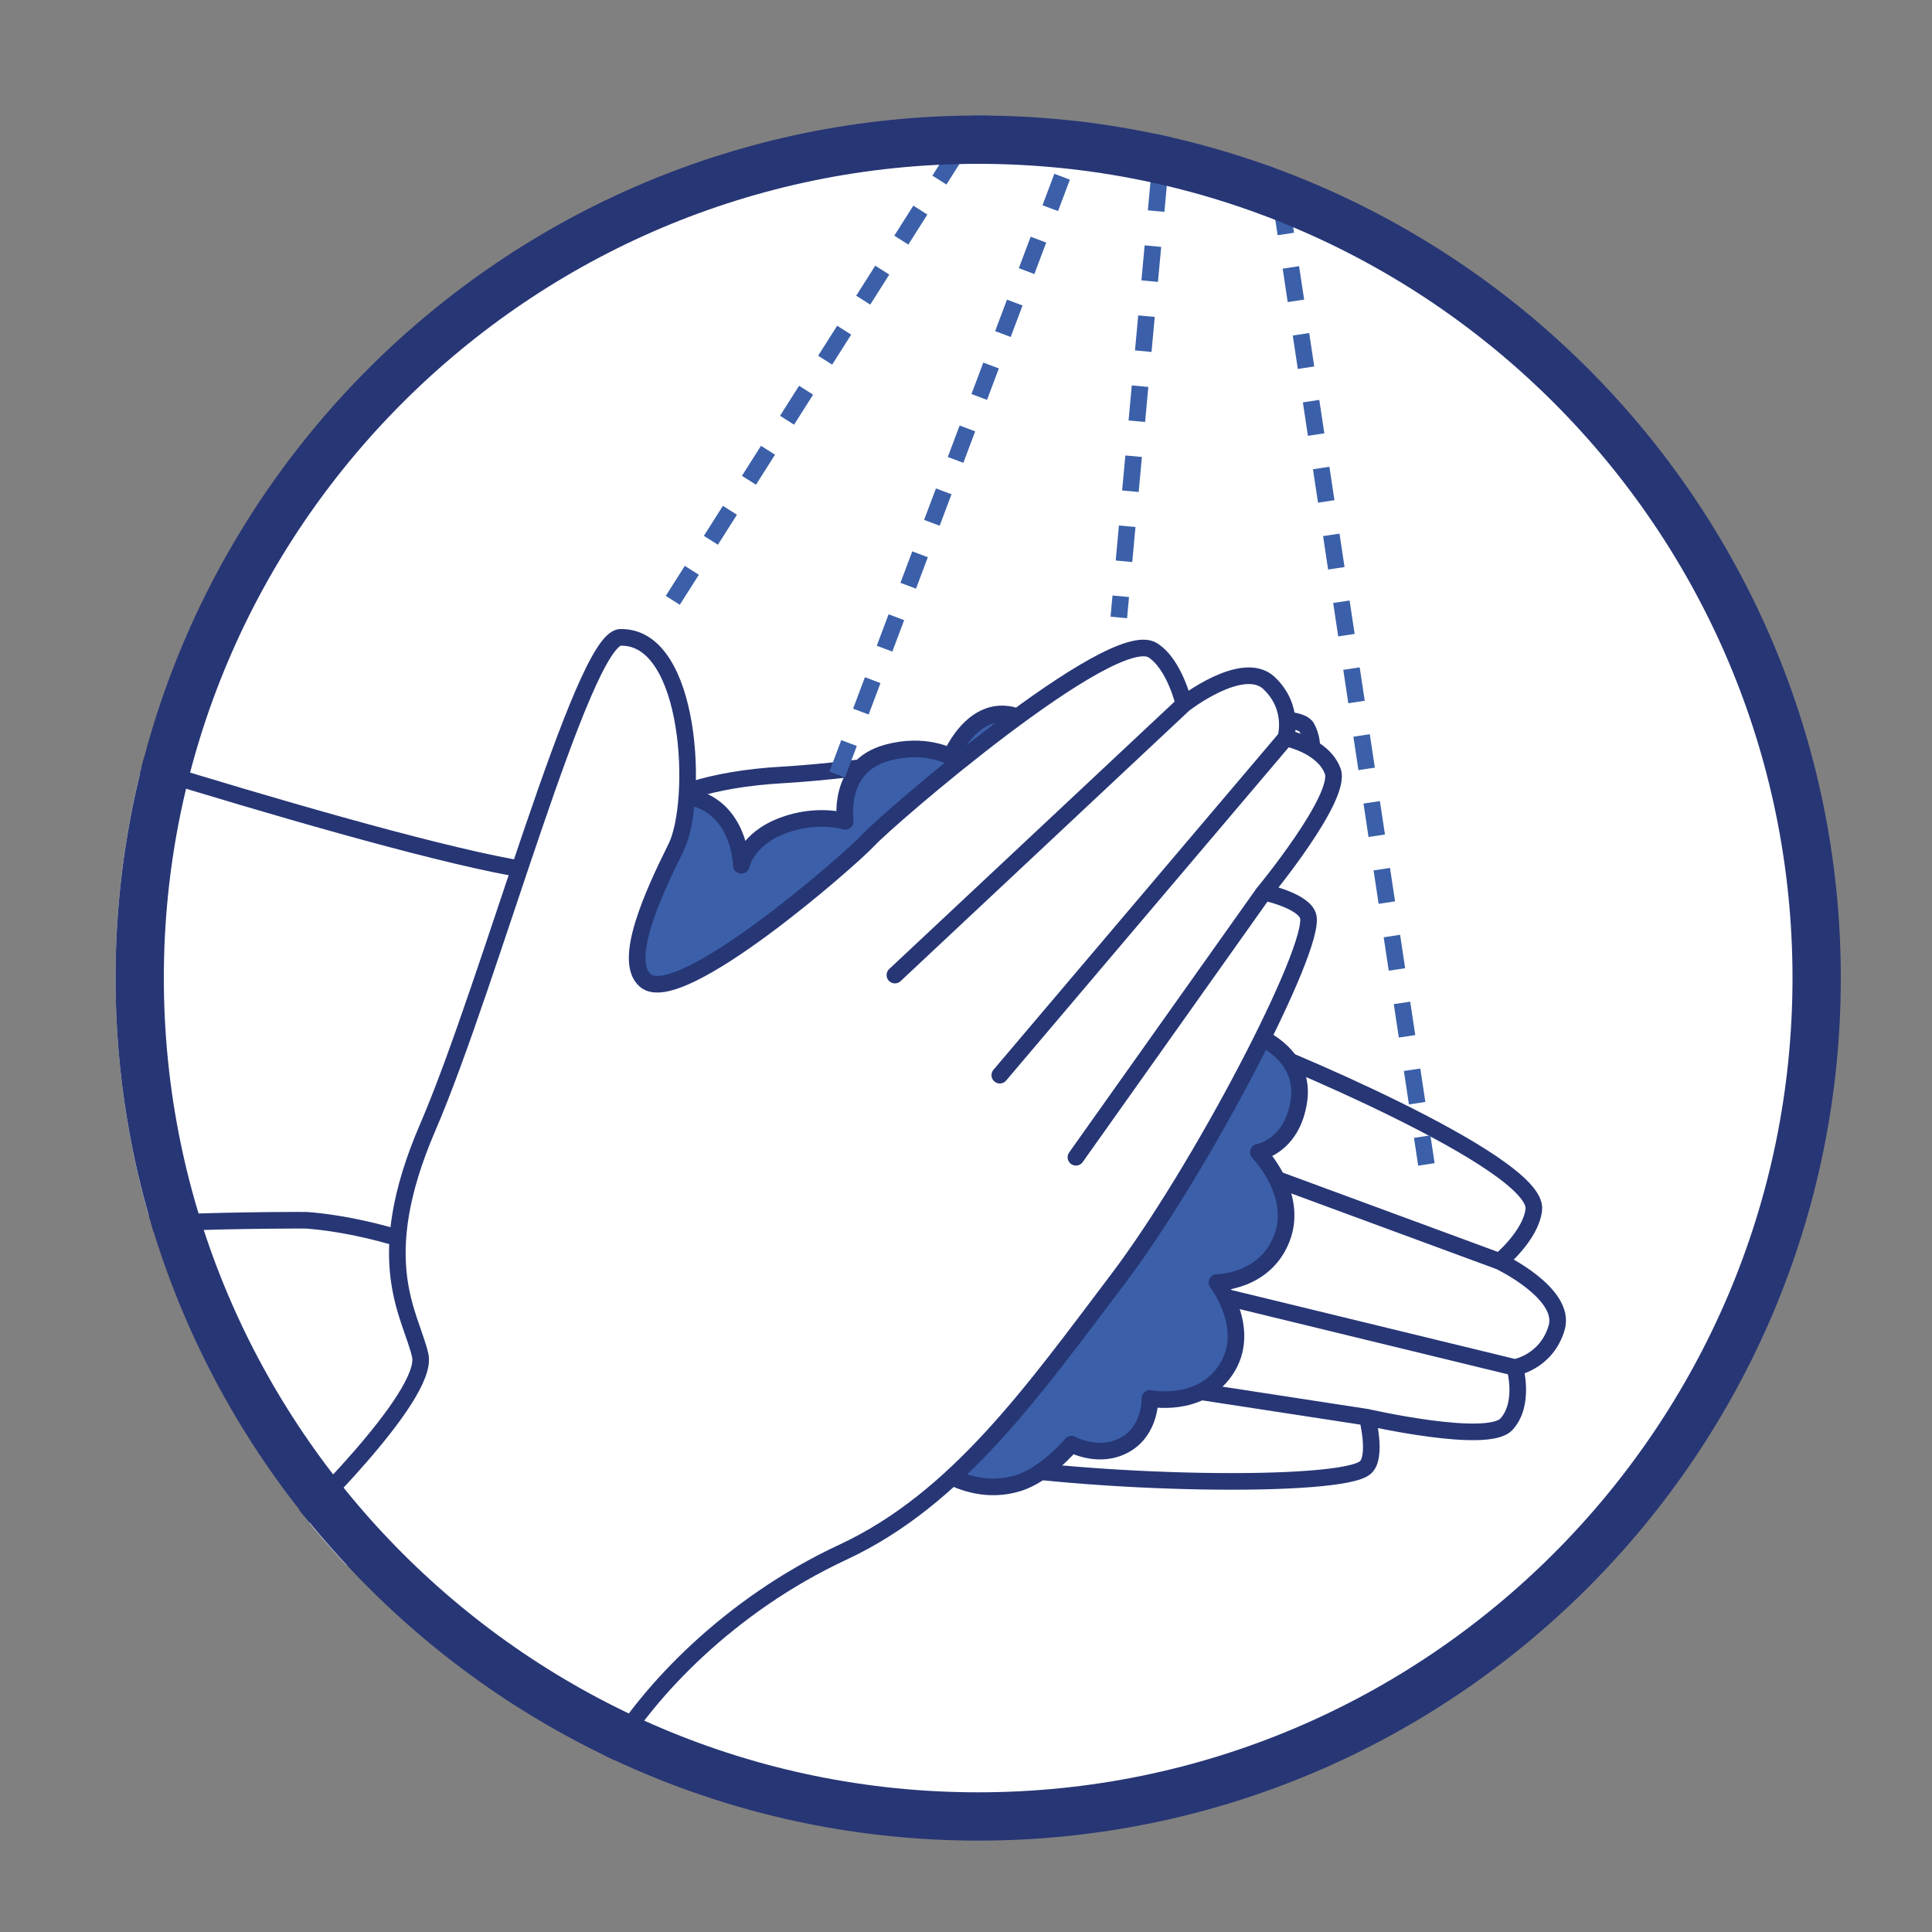
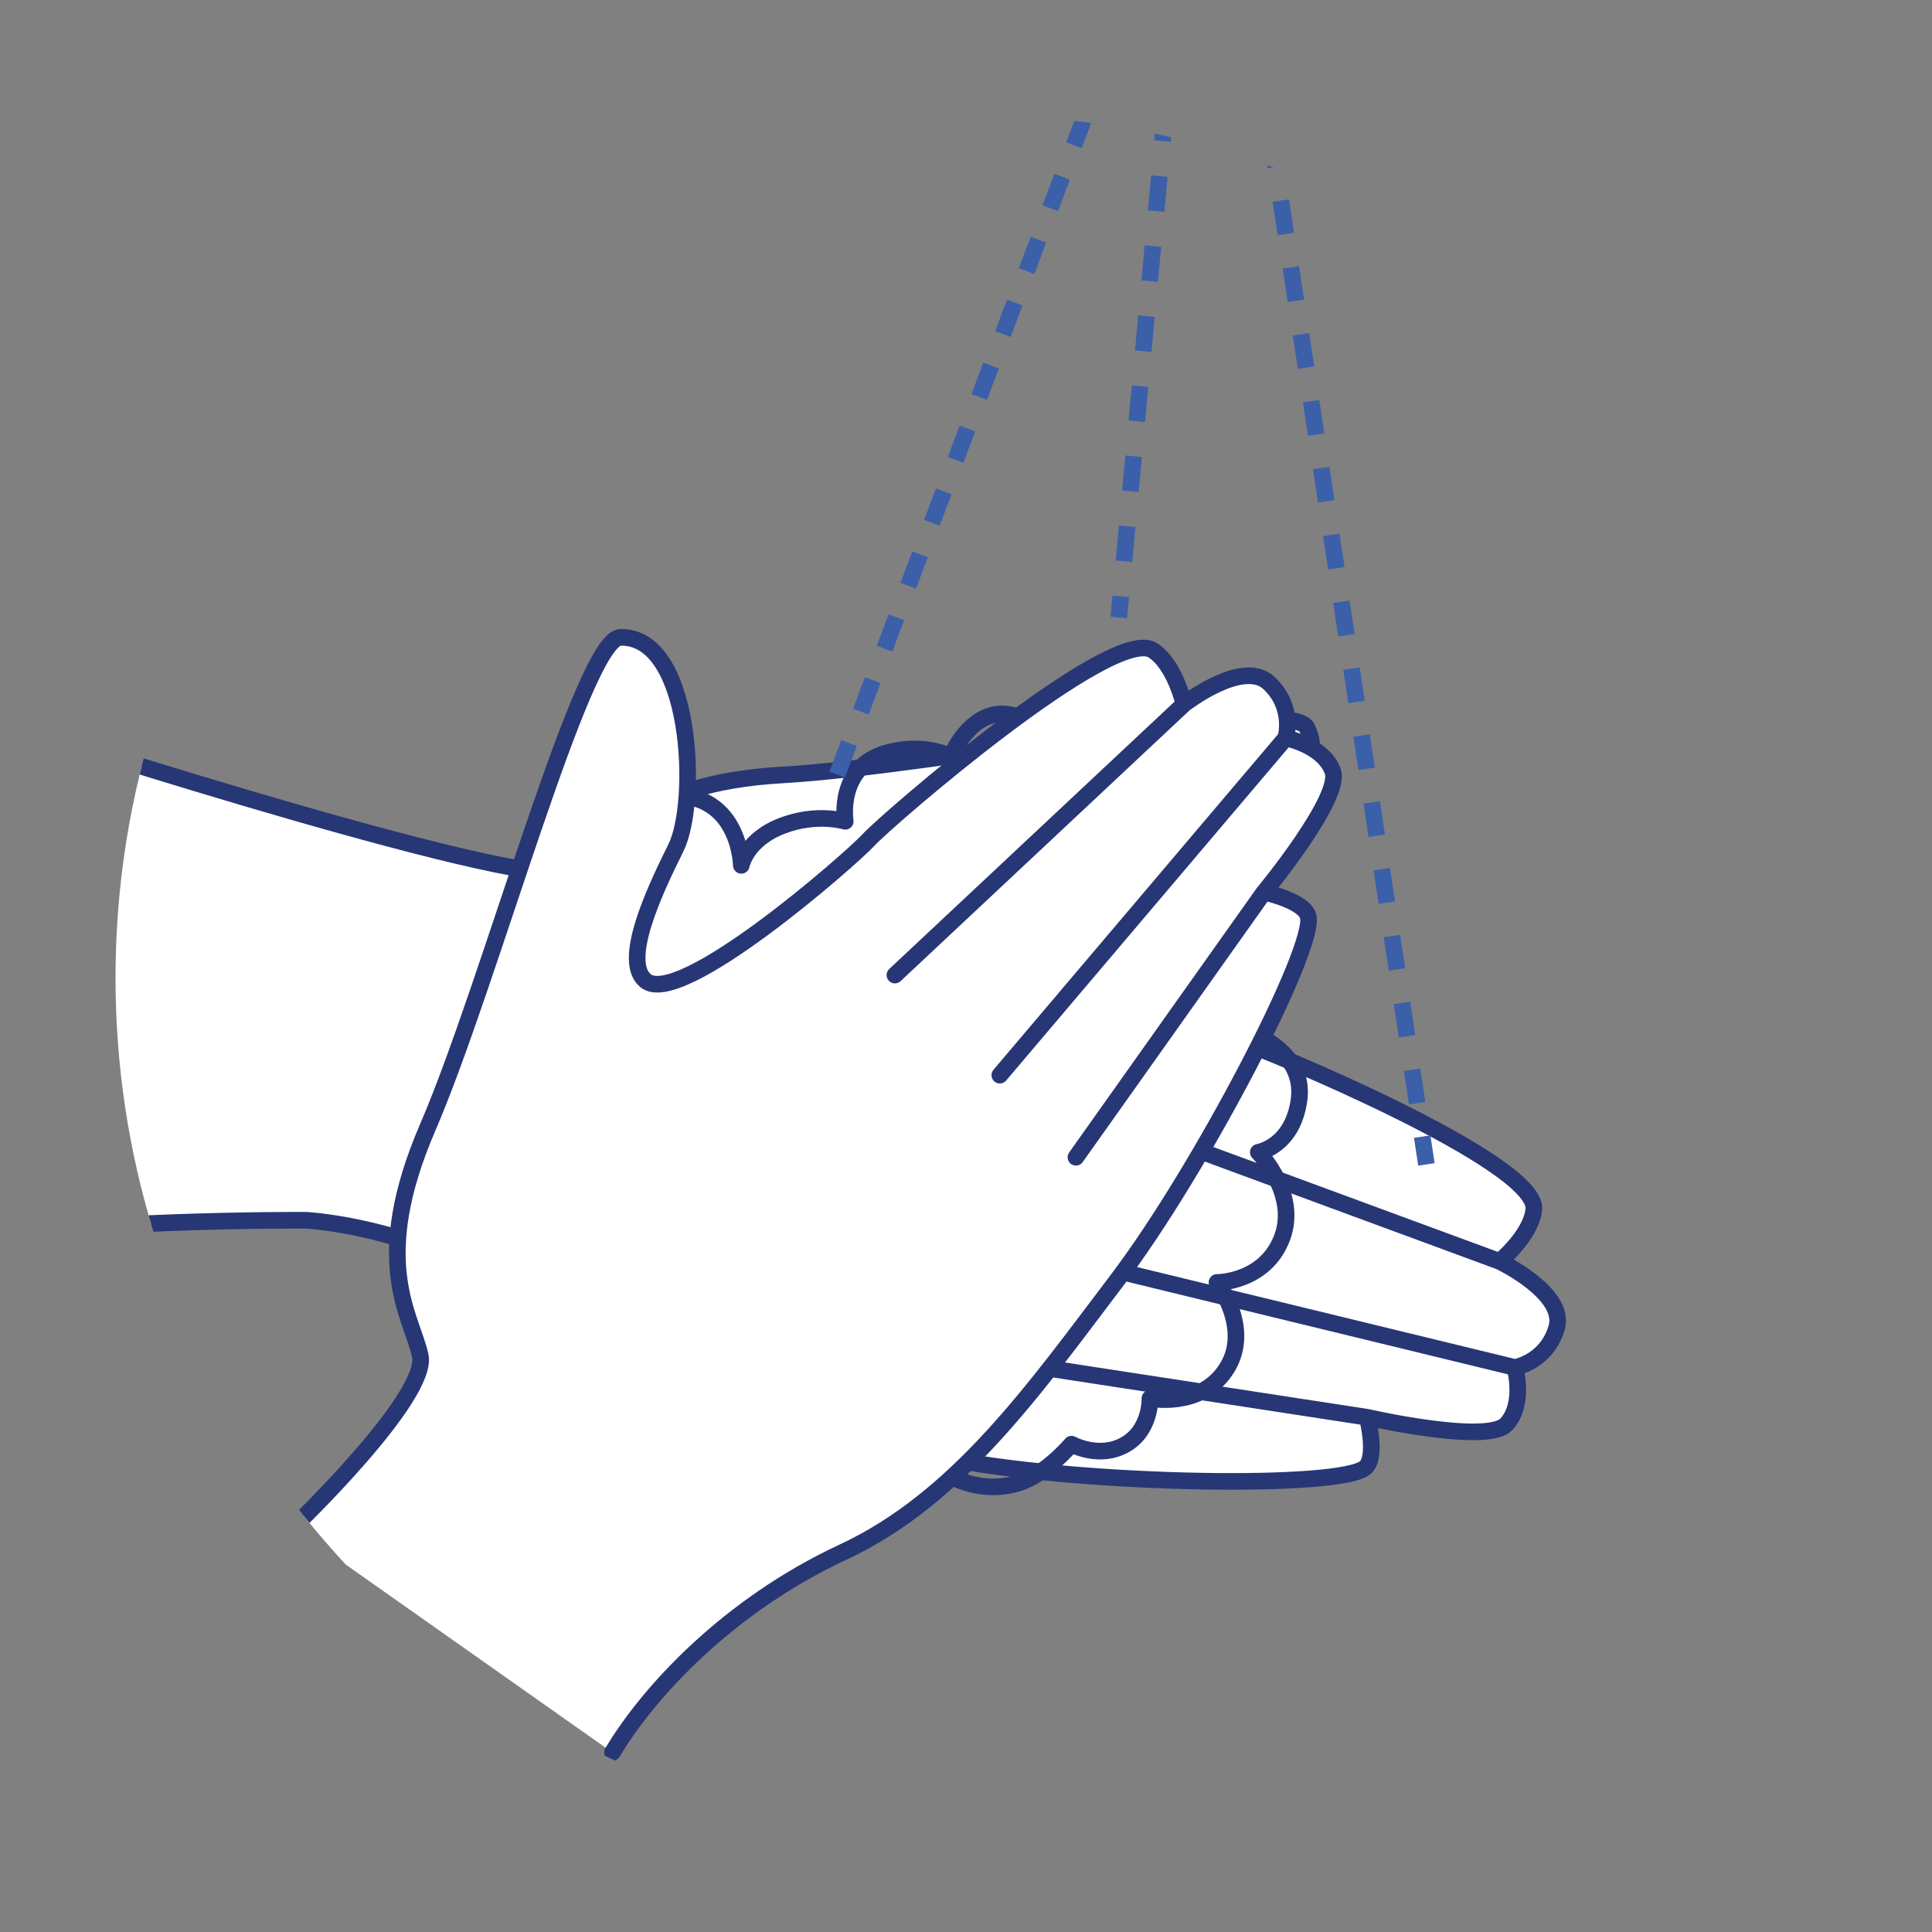
<svg xmlns="http://www.w3.org/2000/svg" id="Calque_1" viewBox="0 0 100 100">
  <rect x="0" y="0" width="100" height="100" fill="#808080" stroke="none" />
  <defs>
    <style>.cls-1{stroke-dasharray:0 0 1.75 1.75;}.cls-1,.cls-2,.cls-3,.cls-4,.cls-5,.cls-6,.cls-7,.cls-8,.cls-9{fill:none;}.cls-1,.cls-2,.cls-3,.cls-5,.cls-6,.cls-7,.cls-9{stroke-width:.86px;}.cls-1,.cls-2,.cls-5,.cls-6,.cls-9{stroke:#3b60a9;stroke-miterlimit:10;}.cls-2{stroke-dasharray:0 0 1.74 1.74;}.cls-3,.cls-7{stroke-linejoin:round;}.cls-3,.cls-7,.cls-8{stroke:#273675;}.cls-4,.cls-10,.cls-11{stroke-width:0px;}.cls-10{fill:#fff;}.cls-5{stroke-dasharray:0 0 1.84 1.84;}.cls-12{clip-path:url(#clippath);}.cls-6{stroke-dasharray:0 0 1.82 1.82;}.cls-7{stroke-linecap:round;}.cls-11{fill:#3b60a9;}.cls-8{stroke-width:2.5px;}</style>
    <clipPath id="clippath">
      <path class="cls-4" d="m5.98,50.62c0,18.26,10.96,33.95,26.66,40.87h35.98c4.96-2.19,9.44-5.25,13.26-8.99V18.74c-8.05-7.89-19.08-12.76-31.25-12.76C25.97,5.98,5.98,25.97,5.98,50.62" />
    </clipPath>
  </defs>
-   <path class="cls-10" d="m50.63,94.02c23.93,0,43.4-19.47,43.4-43.4S74.55,7.23,50.63,7.23,7.23,26.7,7.23,50.62s19.47,43.4,43.4,43.4" />
  <g class="cls-12">
-     <line class="cls-9" x1="42.89" y1="41.27" x2="42.55" y2="42.16" />
    <path class="cls-10" d="m1.68,37.89s26.42,8.56,28.1,7.16c1.68-1.39,3.17-4.51,10.72-4.94,8.09-.46,26.22-4.18,27.14-2.45,1.74,3.29-5.81,7.45-8.46,7.46s-6.46.14-6.84,1.66c-.56,2.24,10.37,6.69,11.69,7.07,1.32.38,15.62,6.3,15.36,8.75-.14,1.35-1.77,2.69-1.77,2.69,0,0,3.48,1.66,2.95,3.44-.53,1.78-2.16,2.05-2.16,2.05,0,0,.54,1.88-.44,2.94-.98,1.06-7.2-.36-7.2-.36,0,0,.53,2.05-.1,2.6-1.25,1.1-14.22.91-21.25-.4-7.03-1.31-13.84-2.32-18.96-6.38-5.12-4.06-10.98-5.75-14.61-6.02,0,0-12.48-.08-19.15,1.27" />
    <path class="cls-7" d="m58.39,58.2l19.23,7.09m-21.42.09l22.21,5.4m-24.24.03l16.61,2.55M1.68,37.89s26.42,8.56,28.1,7.16c1.68-1.39,3.17-4.51,10.72-4.94,8.09-.46,26.22-4.18,27.14-2.45,1.74,3.29-5.81,7.45-8.46,7.46s-6.46.14-6.84,1.66c-.56,2.24,10.37,6.69,11.69,7.07,1.32.38,15.62,6.3,15.36,8.75-.14,1.35-1.77,2.69-1.77,2.69,0,0,3.48,1.66,2.95,3.44-.53,1.78-2.16,2.05-2.16,2.05,0,0,.54,1.88-.44,2.94-.98,1.06-7.2-.36-7.2-.36,0,0,.53,2.05-.1,2.6-1.25,1.1-14.22.91-21.25-.4-7.03-1.31-13.84-2.32-18.96-6.38-5.12-4.06-10.98-5.75-14.61-6.02,0,0-12.48-.08-19.15,1.27" />
-     <path class="cls-11" d="m29.62,47.49s2.45-6.53,5.58-6.31c3.11.22,3.17,3.61,3.17,3.61,0,0,.25-1.35,2.15-2.06,1.77-.67,3.23-.22,3.23-.22,0,0-.45-2.82,2.14-3.54,2-.56,3.32.2,3.32.2,0,0,1.4-3.43,4.08-1.76,2.68,1.67,1.67,4.12,1.67,4.12,0,0,3.89-.34,4.9.76s1.77,5.33,1.77,5.33l3.53,6.03s2.43.97,2.07,3.34c-.36,2.37-2.1,2.65-2.1,2.65,0,0,2.11,2.15,1.22,4.45-.89,2.3-3.36,2.29-3.36,2.29,0,0,1.88,2.44.44,4.55-1.35,1.98-3.91,1.45-3.91,1.45,0,0,.06,1.64-1.29,2.4-1.35.76-2.77-.03-2.77-.03,0,0-1.31,1.57-2.77,2.02-3.02.92-5.43-1.77-5.43-1.77l-21.38-12.34,3.74-15.18Z" />
    <path class="cls-3" d="m29.62,47.49s2.45-6.53,5.58-6.31c3.11.22,3.17,3.61,3.17,3.61,0,0,.25-1.35,2.15-2.06,1.77-.67,3.23-.22,3.23-.22,0,0-.45-2.82,2.14-3.54,2-.56,3.32.2,3.32.2,0,0,1.4-3.43,4.08-1.76,2.68,1.67,1.67,4.12,1.67,4.12,0,0,3.89-.34,4.9.76s1.77,5.33,1.77,5.33l3.53,6.03s2.43.97,2.07,3.34c-.36,2.37-2.1,2.65-2.1,2.65,0,0,2.11,2.15,1.22,4.45-.89,2.3-3.36,2.29-3.36,2.29,0,0,1.88,2.44.44,4.55-1.35,1.98-3.91,1.45-3.91,1.45,0,0,.06,1.64-1.29,2.4-1.35.76-2.77-.03-2.77-.03,0,0-1.31,1.57-2.77,2.02-3.02.92-5.43-1.77-5.43-1.77l-21.38-12.34,3.74-15.18Z" />
    <path class="cls-10" d="m15.17,79.06s7.07-6.78,6.58-8.91c-.49-2.12-2.61-4.85.39-11.8,3.21-7.44,8.01-25.31,9.97-25.36,3.72-.09,4.06,8.54,2.87,10.9-1.18,2.37-2.77,5.84-1.58,6.86,1.75,1.51,10.63-6.27,11.56-7.28.93-1.02,12.63-11.14,14.71-9.81,1.14.73,1.61,2.79,1.61,2.79,0,0,3.04-2.37,4.4-1.1,1.35,1.27.87,2.85.87,2.85,0,0,1.92.36,2.43,1.71.51,1.35-3.55,6.27-3.55,6.27,0,0,2.07.44,2.28,1.25.42,1.61-5.56,13.12-9.88,18.82-4.32,5.7-8.27,11.33-14.2,14.09-5.93,2.76-10.07,7.24-11.93,10.37" />
    <path class="cls-7" d="m46.32,50.47l14.95-14.01m-9.52,19.19l14.78-17.43m-10.84,21.68l9.72-13.7M15.17,79.06s7.07-6.78,6.58-8.91c-.49-2.12-2.61-4.85.39-11.8,3.21-7.44,8.01-25.31,9.97-25.36,3.72-.09,4.06,8.54,2.87,10.9-1.18,2.37-2.77,5.84-1.58,6.86,1.75,1.51,10.63-6.27,11.56-7.28.93-1.02,12.63-11.14,14.71-9.81,1.14.73,1.61,2.79,1.61,2.79,0,0,3.04-2.37,4.4-1.1,1.35,1.27.87,2.85.87,2.85,0,0,1.92.36,2.43,1.71.51,1.35-3.55,6.27-3.55,6.27,0,0,2.07.44,2.28,1.25.42,1.61-5.56,13.12-9.88,18.82-4.32,5.7-8.27,11.33-14.2,14.09-5.93,2.76-10.07,7.24-11.93,10.37" />
-     <line class="cls-5" x1="51.58" y1="4.66" x2="33.95" y2="32.45" />
    <line class="cls-2" x1="56.2" y1="5.89" x2="43.22" y2="40.39" />
    <line class="cls-6" x1="60.34" y1="5.49" x2="57.91" y2="31.96" />
    <line class="cls-1" x1="65.77" y1="6.92" x2="73.83" y2="60.27" />
  </g>
-   <path class="cls-8" d="m50.63,94.02c23.93,0,43.4-19.47,43.4-43.4S74.55,7.23,50.63,7.23,7.23,26.7,7.23,50.62s19.47,43.4,43.4,43.4Z" />
</svg>